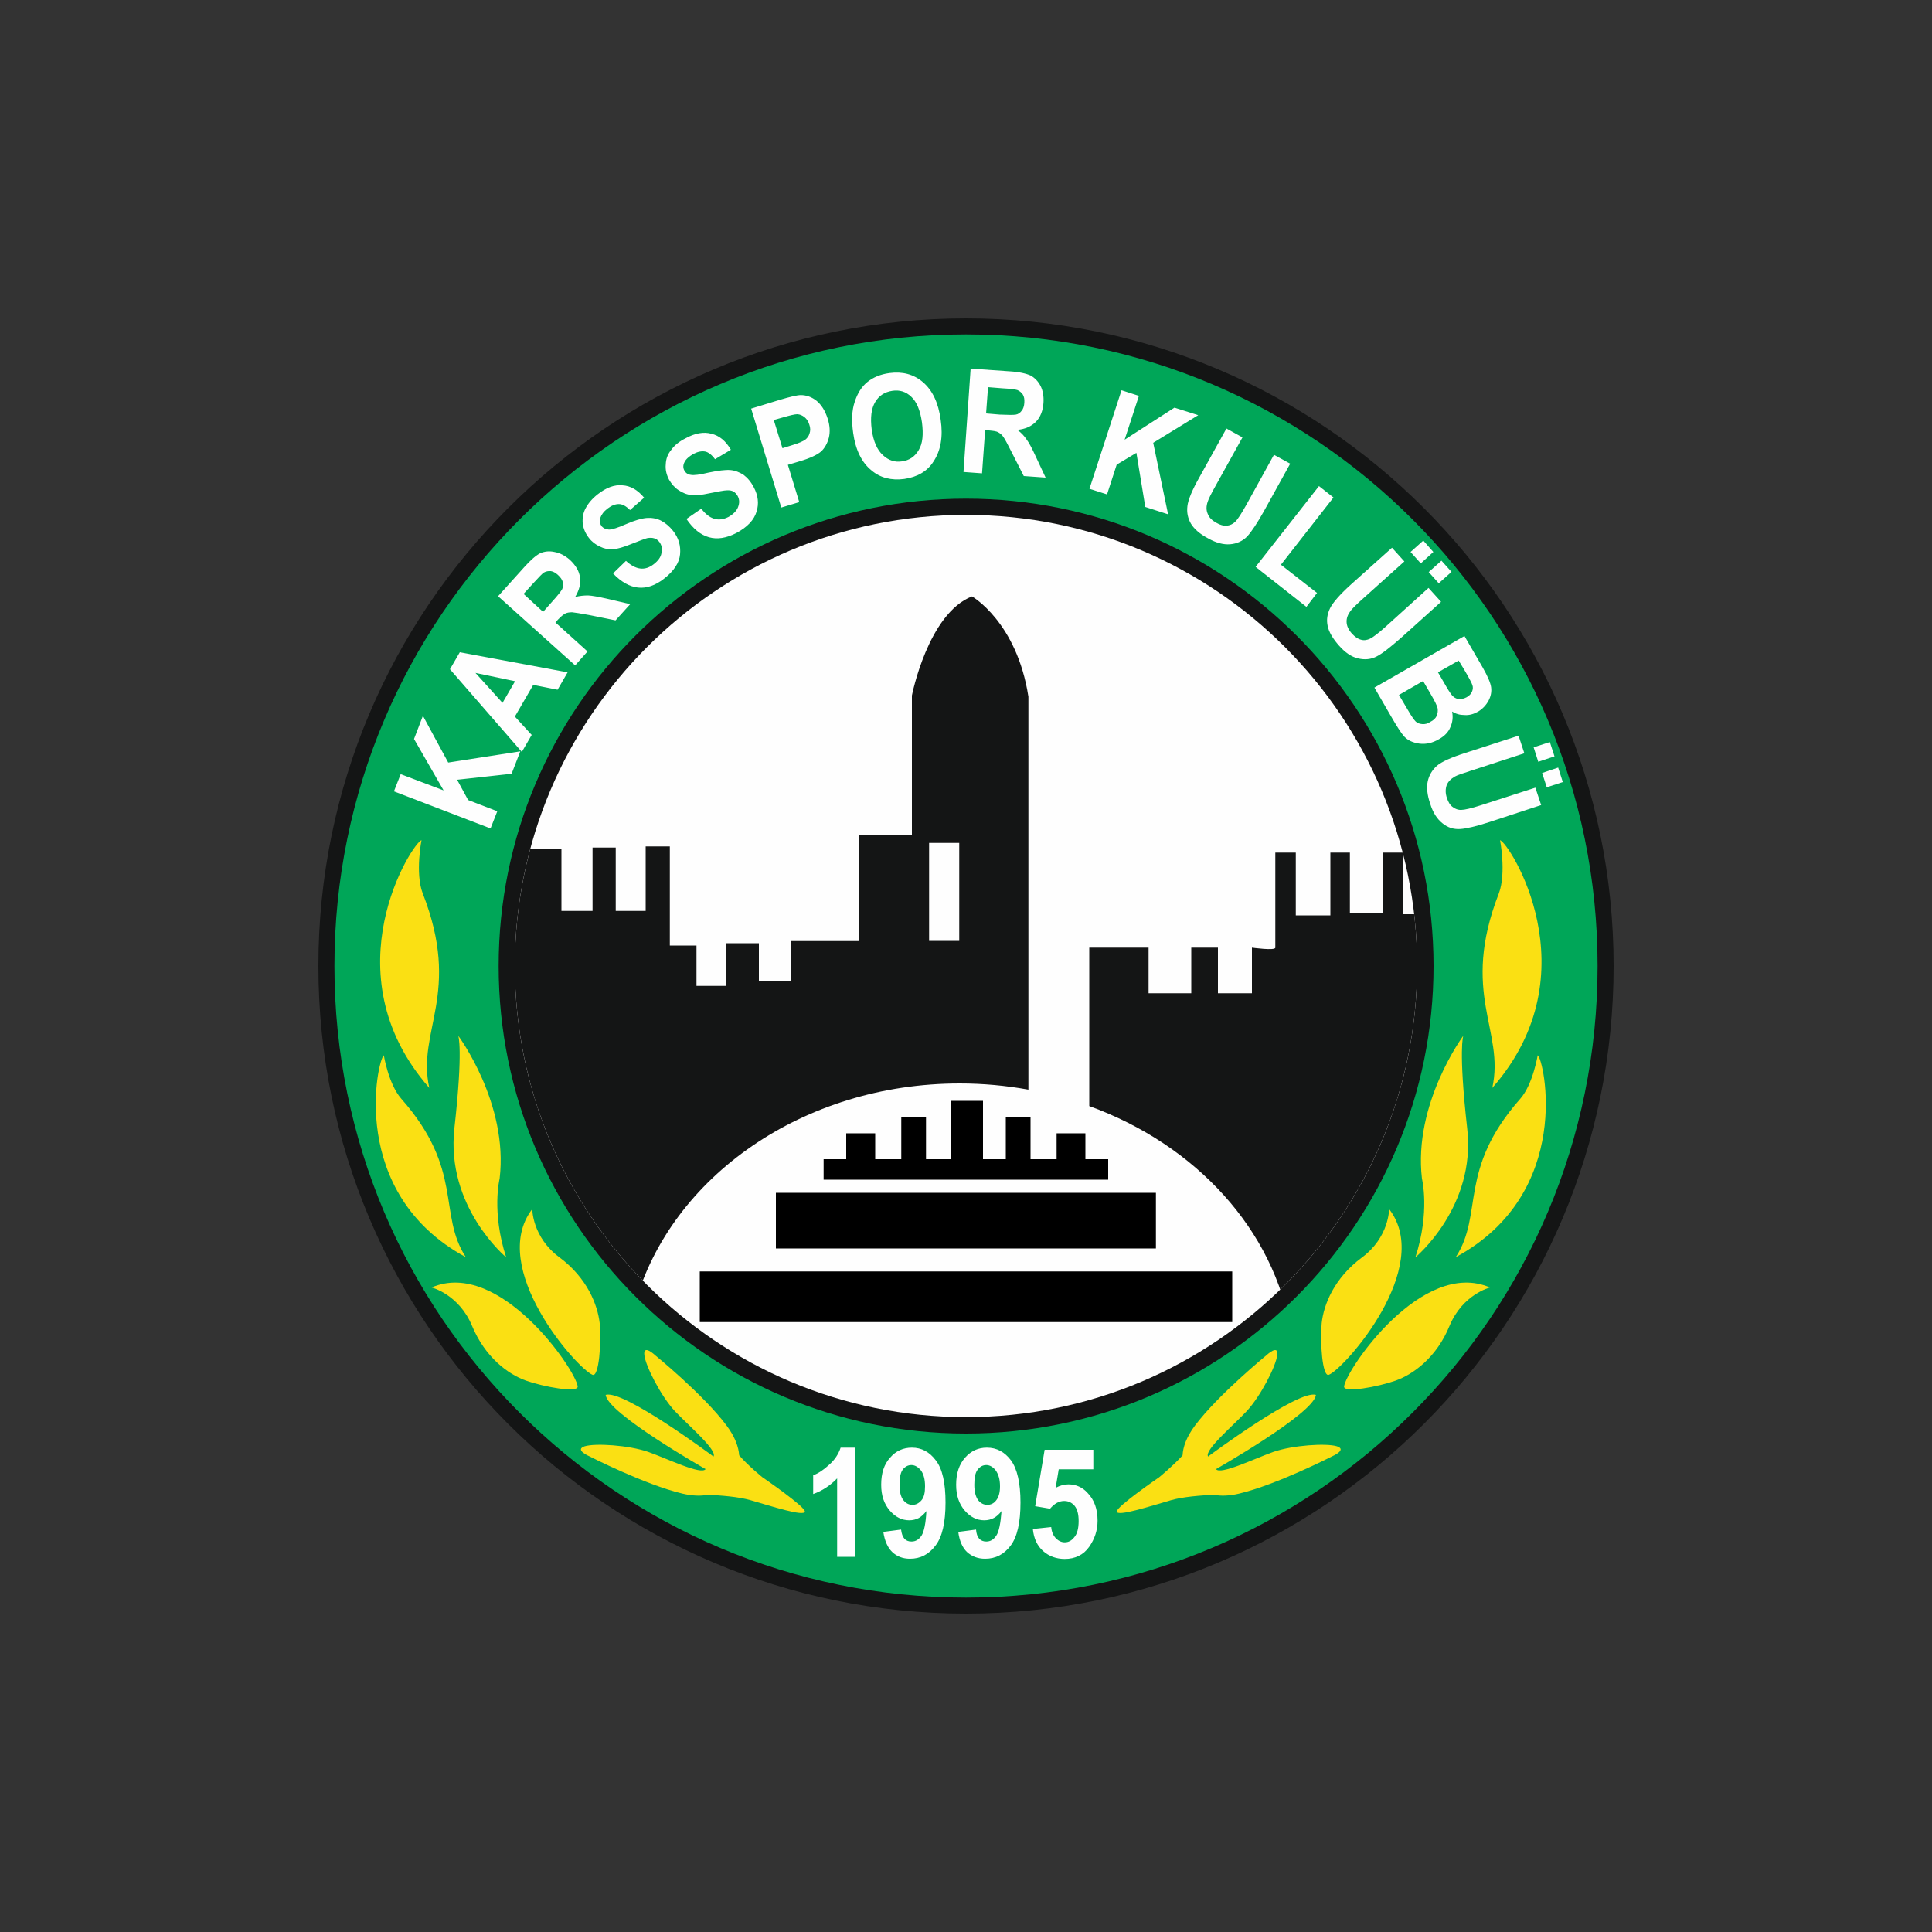
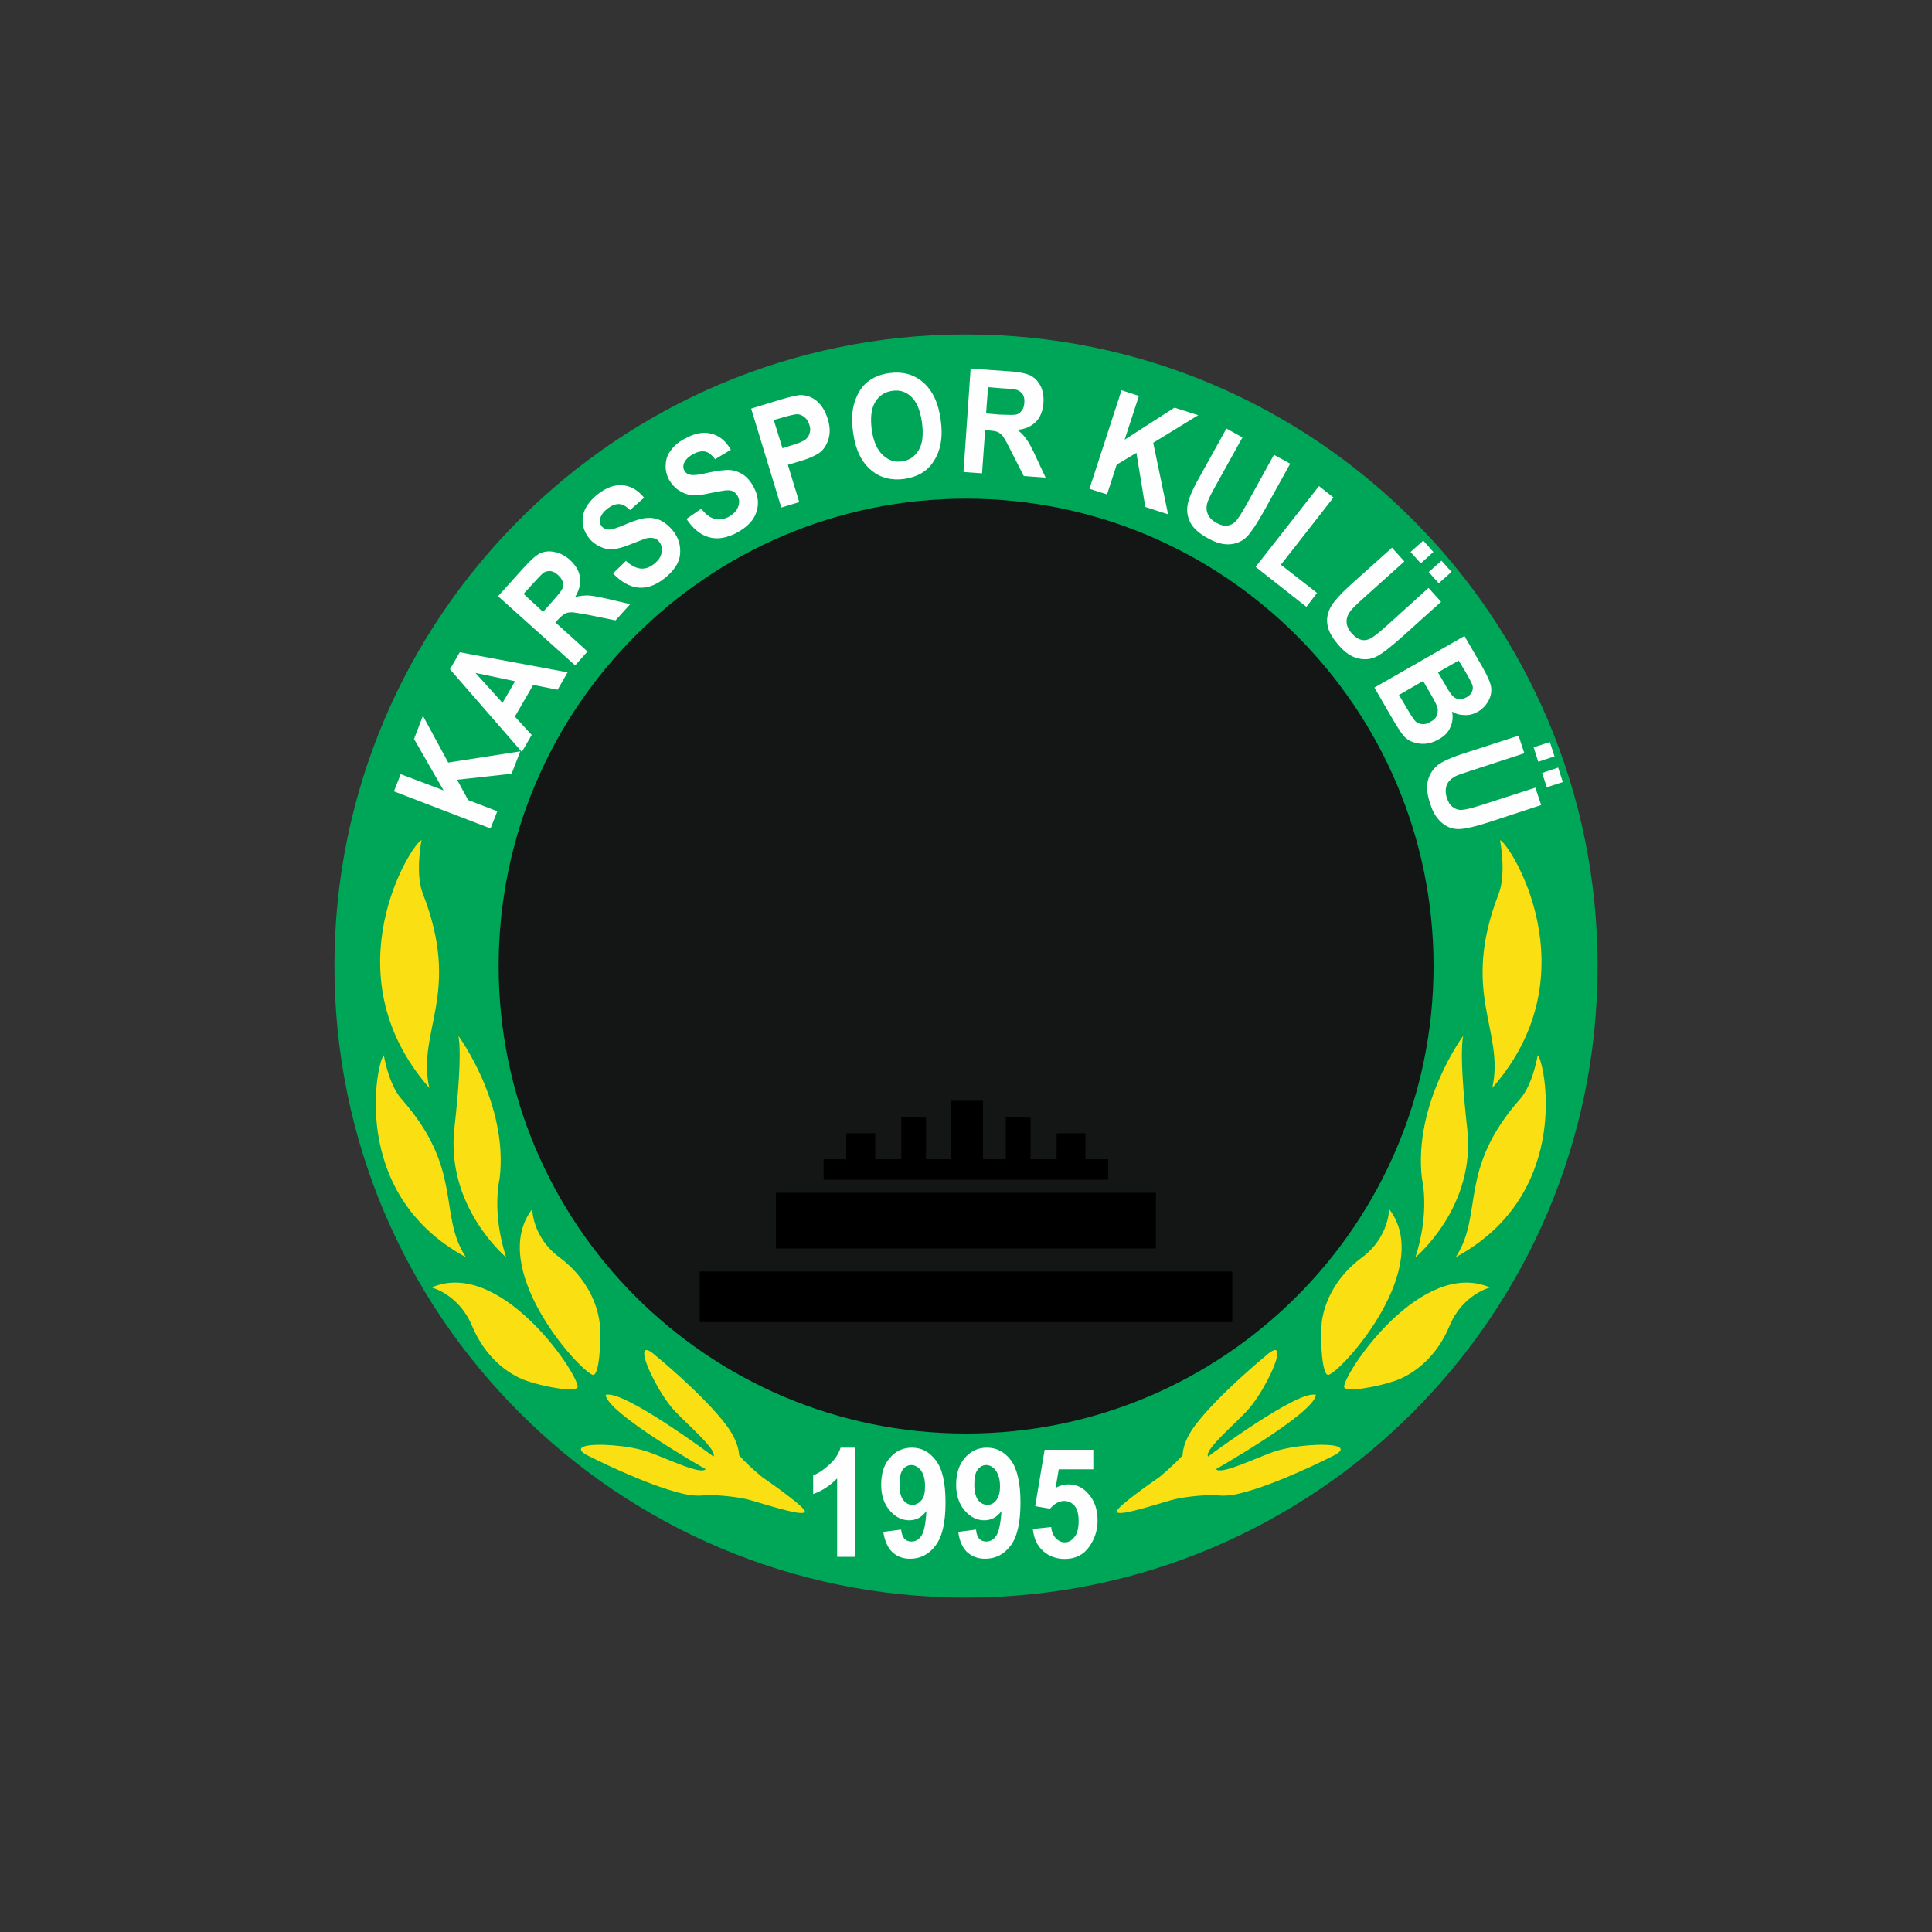
<svg xmlns="http://www.w3.org/2000/svg" xmlns:xlink="http://www.w3.org/1999/xlink" version="1.1" id="katman_1" x="0px" y="0px" viewBox="0 0 1000 1000" style="enable-background:new 0 0 1000 1000;" xml:space="preserve">
  <rect x="0" y="0" width="1000" height="1000" fill="#333333" stroke="none" />
  <style type="text/css">
	.st0{fill-rule:evenodd;clip-rule:evenodd;fill:#141515;}
	.st1{fill-rule:evenodd;clip-rule:evenodd;fill:#00A658;}
	.st2{fill-rule:evenodd;clip-rule:evenodd;fill:#FEFEFE;}
	.st3{clip-path:url(#SVGID_2_);fill-rule:evenodd;clip-rule:evenodd;fill:#141515;}
	.st4{fill-rule:evenodd;clip-rule:evenodd;}
	.st5{fill-rule:evenodd;clip-rule:evenodd;fill:#FAE013;}
	.st6{fill:#FEFEFE;}
</style>
  <g>
-     <path class="st0" d="M500,164.8c185.1,0,335.2,150.1,335.2,335.2S685.1,835.2,500,835.2S164.8,685.1,164.8,500   S314.9,164.8,500,164.8L500,164.8z" />
    <path class="st1" d="M500,173.1c180.5,0,326.9,146.4,326.9,326.9c0,180.5-146.3,326.9-326.9,326.9   c-180.4,0-326.9-146.3-326.9-326.9C173.1,319.6,319.6,173.1,500,173.1L500,173.1z" />
    <path class="st0" d="M500,258.1c133.6,0,242,108.3,242,241.9c0,133.6-108.4,242-242,242S258.1,633.6,258.1,500   C258.1,366.4,366.4,258.1,500,258.1L500,258.1z" />
-     <path class="st2" d="M500,266.5c128.9,0,233.5,104.6,233.5,233.5S628.9,733.5,500,733.5S266.5,628.9,266.5,500   S371.1,266.5,500,266.5L500,266.5z" />
    <g>
      <defs>
        <path id="SVGID_1_" d="M500,266.5c128.9,0,233.5,104.6,233.5,233.5S628.9,733.5,500,733.5S266.5,628.9,266.5,500     S371.1,266.5,500,266.5L500,266.5z" />
      </defs>
      <clipPath id="SVGID_2_">
        <use xlink:href="#SVGID_1_" style="overflow:visible;" />
      </clipPath>
      <path class="st3" d="M264.9,439.3h25.7v32.2h16.1v-32.8h12v32.8h15.5v-33.4h12.5v51.3h13.8v20.9h15.5v-22.1h16.8V508h16.8v-20.9    h35.1v-54.9H472v-72.2c0,0,8.3-42.4,31.1-51.3c0,0,23.2,13.2,29.2,51.9V564c-11.6-2.1-23.3-3.2-35.6-3.2    c-81.1,0-149.3,48.4-167.9,113.7l-11.1,1.5l-66-151.9L264.9,439.3z M480.9,436.3h15.6v50.7h-15.6V436.3z" />
      <path class="st3" d="M563.8,572.5v-82h30.7v23.6h22.1v-23.6h13.8v23.6H648v-23.6c0,0,12.1,1.7,12.1,0c0-1.7,0-49.2,0-49.2h10.6    v32.5h17.9v-32.5h10.1v31.3h17.1v-31.3h10.5v31.9h22L736,610.5l-52.8,80.9l-15-2C659.6,636.5,618.9,592.5,563.8,572.5L563.8,572.5    z" />
    </g>
    <path class="st4" d="M362.2,658.1h275.6v26.2H362.2V658.1z M561.8,586.6h-14.9V600h-13.5v-21.8h-12.8V600h-11.8v-30.2H492V600   h-12.7v-21.8h-12.8V600H453v-13.4H438V600h-11.7v10.6h147.3V600h-11.8V586.6z M401.6,617.4h196.7v28.8H401.6V617.4z" />
    <path class="st5" d="M218.2,434.9c-4.3,0.6-48.4,68.4,4,128.2c-6.6-29.8,16.9-48.7-3.4-100.7C214.7,451.8,218.3,434.1,218.2,434.9   L218.2,434.9z" />
    <path class="st5" d="M198.7,546.2c-3.2,1.7-19.1,71.2,42.4,104.5c-14.6-22.5-0.9-45.2-33.4-82C201,561.1,198.5,545.5,198.7,546.2   L198.7,546.2z" />
    <path class="st5" d="M237.2,536.1c0,0,26.1,35.1,21.4,74c0,0-4.3,17.1,3.4,40.7c0,0-31.4-26.1-26.8-66.9   C239.8,542.9,237.2,536.1,237.2,536.1L237.2,536.1z" />
    <path class="st5" d="M223.4,666.4c0,0,14.1,3.5,20.9,19.8c6.8,16.4,18.7,25.1,27.9,28.4c9.1,3.2,27.2,6.6,26.8,3   C298,709,258.4,651.2,223.4,666.4L223.4,666.4z" />
    <path class="st5" d="M275.5,625.8c0,0-0.1,14.6,14.2,25.1c14.2,10.6,19.6,24.4,20.7,34c0.9,9.6-0.3,28-3.7,26.7   C298.6,708.4,252.3,656,275.5,625.8L275.5,625.8z" />
    <path class="st5" d="M382.6,753.3c-0.3-4.3-2.1-9.5-6.5-15.4c-11.9-16-37.1-36.5-37.1-36.5s-6.1-5.8-5.5-0.1   c0.6,5.8,8.6,21.3,15.7,29c7.3,7.7,22.2,20.3,20.1,23.6c0,0-46.8-34.9-55.8-31.9c0.8,9.5,51.7,38.4,51.7,38.4   c-2.2,3.2-19.8-5.4-29.7-8.9c-10.1-3.5-27.4-4.6-32.9-2.9c-5.4,1.8,2.3,5.1,2.3,5.1s28.9,14.8,48.4,19.4c5.2,1.2,9.5,1.3,12.9,0.6   c6.9,0.3,16.1,1,22.3,2.8c11.1,3.2,27.7,8.6,28.1,5.9c0.3-2.5-22-17.8-22-17.8S387.5,758.9,382.6,753.3L382.6,753.3z" />
    <path class="st5" d="M776.4,434.9c4.3,0.6,48.5,68.4-4,128.2c6.6-29.8-16.8-48.7,3.4-100.7C779.8,451.8,776.3,434.1,776.4,434.9   L776.4,434.9z" />
    <path class="st5" d="M795.9,546.2c3.2,1.7,19.1,71.2-42.4,104.5c14.6-22.5,0.9-45.2,33.4-82C793.6,561.1,796,545.5,795.9,546.2   L795.9,546.2z" />
    <path class="st5" d="M757.4,536.1c0,0-26,35.1-21.4,74c0,0,4.3,17.1-3.4,40.7c0,0,31.6-26.1,26.8-66.9   C754.8,542.9,757.4,536.1,757.4,536.1L757.4,536.1z" />
    <path class="st5" d="M771.2,666.4c0,0-14.1,3.5-20.9,19.8c-6.7,16.4-18.7,25.1-27.9,28.4c-9,3.2-27.2,6.6-26.7,3   C696.7,709,736.1,651.2,771.2,666.4L771.2,666.4z" />
    <path class="st5" d="M719,625.8c0,0,0.1,14.6-14.1,25.1c-14.3,10.6-19.8,24.4-20.8,34c-0.9,9.6,0.3,28,3.7,26.7   C695.9,708.4,742.3,656,719,625.8L719,625.8z" />
-     <path class="st5" d="M612.1,753.3c0.2-4.3,2-9.5,6.4-15.4c12-16,37.1-36.5,37.1-36.5s6.2-5.8,5.5-0.1c-0.6,5.8-8.6,21.3-15.7,29   c-7.2,7.7-22.2,20.3-20.1,23.6c0,0,46.9-34.9,55.8-31.9c-0.8,9.5-51.7,38.4-51.7,38.4c2.2,3.2,19.8-5.4,29.7-8.9   c10.1-3.5,27.4-4.6,32.9-2.9c5.4,1.8-2.3,5.1-2.3,5.1s-28.9,14.8-48.4,19.4c-5.1,1.2-9.5,1.3-12.9,0.6c-6.8,0.3-16.1,1-22.3,2.8   c-11.1,3.2-27.7,8.6-28.1,5.9c-0.3-2.5,22-17.8,22-17.8S607,758.9,612.1,753.3L612.1,753.3z" />
+     <path class="st5" d="M612.1,753.3c0.2-4.3,2-9.5,6.4-15.4c12-16,37.1-36.5,37.1-36.5s6.2-5.8,5.5-0.1c-0.6,5.8-8.6,21.3-15.7,29   c-7.2,7.7-22.2,20.3-20.1,23.6c0,0,46.9-34.9,55.8-31.9c-0.8,9.5-51.7,38.4-51.7,38.4c2.2,3.2,19.8-5.4,29.7-8.9   c10.1-3.5,27.4-4.6,32.9-2.9c5.4,1.8-2.3,5.1-2.3,5.1s-28.9,14.8-48.4,19.4c-5.1,1.2-9.5,1.3-12.9,0.6c-6.8,0.3-16.1,1-22.3,2.8   c-11.1,3.2-27.7,8.6-28.1,5.9c-0.3-2.5,22-17.8,22-17.8S607,758.9,612.1,753.3L612.1,753.3" />
    <path class="st6" d="M442.8,805.8h-9.5v-40.6c-3.6,3.7-7.6,6.4-12.4,8.1v-9.7c2.7-1,5.4-2.8,8.2-5.4c2.9-2.5,4.9-5.5,6-8.9h7.6   V805.8z M457.2,792.9l9.2-1.2c0.5,4.2,2.2,6.2,5.4,6.2c2.1,0,3.8-1,5.2-3.1c1.3-2.1,2.2-6.4,2.5-12.7c-1.2,1.6-2.5,2.8-3.9,3.6   c-1.5,0.8-3.2,1.2-5,1.2c-3.8,0-7.2-1.7-10.1-5.1c-2.9-3.4-4.4-7.7-4.4-13.3c0-6,1.5-10.6,4.6-14c3-3.5,6.8-5.2,11.3-5.2   c5,0,9.1,2.2,12.4,6.6c3.4,4.4,5,11.7,5,21.8c0,10.4-1.7,17.8-5.2,22.3c-3.4,4.5-7.7,6.8-13.2,6.8c-3.7,0-6.8-1.2-9.2-3.5   C459.5,801.1,457.9,797.6,457.2,792.9L457.2,792.9z M478.8,769.3c0-3.6-0.7-6.2-2.1-8.2c-1.5-1.8-3.1-2.8-5-2.8   c-1.7,0-3.2,0.8-4.4,2.3c-1.2,1.6-1.7,4.2-1.7,7.9c0,3.6,0.6,6.2,2,8c1.3,1.6,2.8,2.4,4.7,2.4c1.7,0,3.2-0.7,4.6-2.3   C478.3,775,478.8,772.6,478.8,769.3L478.8,769.3z M496,792.9l9.2-1.2c0.3,4.2,2.2,6.2,5.3,6.2c2.1,0,3.8-1,5.2-3.1   c1.4-2.1,2.2-6.4,2.7-12.7c-1.2,1.6-2.5,2.8-4,3.6c-1.5,0.8-3.1,1.2-5,1.2c-3.8,0-7.2-1.7-10.1-5.1c-2.9-3.4-4.4-7.7-4.4-13.3   c0-6,1.6-10.6,4.6-14c3.1-3.5,6.8-5.2,11.3-5.2c5.1,0,9.2,2.2,12.5,6.6c3.2,4.4,4.9,11.7,4.9,21.8c0,10.4-1.7,17.8-5.1,22.3   c-3.4,4.5-7.7,6.8-13.2,6.8c-3.8,0-6.9-1.2-9.4-3.5C498.2,801.1,496.6,797.6,496,792.9L496,792.9z M517.6,769.3   c0-3.6-0.8-6.2-2.2-8.2c-1.4-1.8-3.1-2.8-4.9-2.8c-1.8,0-3.2,0.8-4.4,2.3c-1.3,1.6-1.8,4.2-1.8,7.9c0,3.6,0.7,6.2,2,8   c1.3,1.6,2.9,2.4,4.7,2.4c1.8,0,3.4-0.7,4.6-2.3C516.9,775,517.6,772.6,517.6,769.3L517.6,769.3z M534.6,791.4l9.5-1   c0.2,2.4,1,4.3,2.4,5.8c1.4,1.4,2.9,2.1,4.6,2.1c2,0,3.6-0.9,5-2.7c1.5-1.8,2.2-4.6,2.2-8.3c0-3.6-0.7-6.2-2.1-7.9   c-1.5-1.7-3.2-2.5-5.4-2.5c-2.7,0-5.1,1.4-7.3,4l-7.7-1.3l4.9-29.2h25.2v10.1h-17.9l-1.6,9.6c2.2-1.2,4.4-1.8,6.6-1.8   c3.9,0,7.3,1.5,9.9,4.4c3.5,3.6,5.2,8.4,5.2,14.4c0,5-1.5,9.5-4.4,13.6s-7.2,6.2-12.6,6.2c-4.4,0-8.1-1.4-11.1-4   C536.9,800.2,535.1,796.4,534.6,791.4L534.6,791.4z" />
    <path class="st6" d="M253.9,428.8l-50-19.2l3.5-8.9l22.2,8.4l-15.3-26.6l4.6-12l13.1,24.2l37.3-5.8l-4.5,11.6l-28.2,3.1l5.7,10.5   l15.1,5.8L253.9,428.8z M293.8,348l-5.2,9l-12.6-2.5l-9.5,16.4l8.7,9.5l-5.1,8.8l-37.2-42.8l5.1-8.8L293.8,348z M266.6,352.6   l-20.5-4.3l14,15.5L266.6,352.6z M297.7,344.4l-39.9-35.8l13.5-15c3.4-3.8,6.2-6.2,8.4-7.3c2.2-0.9,4.6-1.2,7.3-0.6   c2.8,0.5,5.3,1.8,7.9,4c3.1,2.9,4.9,5.9,5.3,9.2c0.5,3.4-0.5,6.7-2.5,10.1c2.3-0.6,4.6-0.8,6.7-0.8c2.1,0.1,5.4,0.7,10.2,1.8   l11.6,2.7l-7.6,8.4l-13.3-2.7c-4.9-0.9-7.9-1.4-9.2-1.5c-1.4,0-2.7,0.2-3.6,0.7c-0.9,0.5-2.2,1.5-3.7,3.1l-1.3,1.5l16.6,15   L297.7,344.4z M281.1,316.7l4.7-5.3c2.9-3.2,4.6-5.4,5.2-6.5c0.5-1.2,0.6-2.3,0.3-3.6c-0.3-1.3-1.2-2.5-2.5-3.7   c-1.3-1.2-2.5-1.8-3.7-2c-1.3-0.1-2.5,0.1-3.7,0.8c-0.7,0.5-2.5,2.3-5.4,5.5l-5,5.5L281.1,316.7z M317.3,296.8l6.7-6.5   c5.1,4.7,9.8,5.3,14.4,1.7c2.3-1.8,3.7-3.7,4-5.9c0.5-2.1,0.1-4-1.2-5.7c-0.8-0.9-1.6-1.6-2.7-1.8c-0.9-0.3-2.1-0.3-3.4-0.1   c-1.3,0.3-4,1.4-8.4,3.1c-3.9,1.6-7.1,2.5-9.4,2.7s-4.6-0.3-6.8-1.4c-2.2-1-4.2-2.5-5.7-4.5c-1.8-2.3-2.9-4.9-3.2-7.6   c-0.2-2.7,0.2-5.3,1.5-7.7c1.3-2.5,3.4-5,6.2-7.2c4.4-3.5,8.7-5.1,12.8-4.7c4.2,0.2,8,2.4,11.3,6.4l-7.3,6.4   c-2.1-2.1-4-3.1-5.8-3.1c-1.8,0-3.7,0.7-5.8,2.3c-2.1,1.6-3.2,3.2-3.8,4.9c-0.5,1.6-0.2,3,0.7,4.3c0.9,1,2.2,1.6,3.8,1.7   c1.6,0,4.5-0.9,8.8-2.8c4.6-2,8.2-3,10.7-3.2c2.5-0.2,5,0.2,7.3,1.3c2.3,1.2,4.4,2.9,6.4,5.4c2.9,3.7,4,7.7,3.6,12.1   s-3.2,8.7-8.4,12.7C334.7,306.5,325.8,305.7,317.3,296.8L317.3,296.8z M355.3,268.6l7.7-5.3c4.2,5.5,8.8,6.9,14,4.3   c2.5-1.4,4.2-3.1,5-5.1c0.8-2.1,0.8-3.9-0.2-5.8c-0.6-1-1.3-1.8-2.2-2.3c-0.9-0.5-2.1-0.7-3.4-0.6c-1.3,0-4.3,0.6-8.9,1.5   c-4.2,0.9-7.3,1.3-9.6,0.9c-2.3-0.2-4.5-1.2-6.5-2.5c-2.1-1.4-3.6-3.2-4.9-5.4c-1.3-2.5-2-5.2-1.7-8c0.1-2.8,1-5.2,2.8-7.4   c1.6-2.3,4-4.3,7.4-6c4.9-2.7,9.4-3.5,13.4-2.4c4.2,1,7.5,3.8,10.1,8.3l-8.2,4.9c-1.7-2.3-3.5-3.7-5.2-4c-1.8-0.3-3.8,0.1-6.1,1.3   c-2.2,1.3-3.8,2.7-4.5,4.2c-0.8,1.5-0.8,3-0.1,4.3c0.7,1.3,1.8,2.1,3.4,2.3c1.6,0.3,4.7-0.1,9.2-1.2c4.9-1,8.6-1.5,11.2-1.3   c2.5,0.2,4.9,1.2,6.9,2.5c2,1.5,3.8,3.6,5.3,6.5c2.2,4.2,2.7,8.3,1.4,12.5c-1.3,4.3-4.7,8-10.5,11.1   C370.8,281.2,362.2,278.8,355.3,268.6L355.3,268.6z M404.4,262.7l-15.6-51.2l14.7-4.5c5.4-1.6,9.1-2.5,11-2.5c2.9,0,5.7,1,8.2,3   c2.5,2.1,4.4,5.1,5.7,9.2c1.2,3.7,1.3,7.1,0.6,9.9c-0.8,3-2.1,5.3-4,7.1c-2,1.7-5.7,3.5-11.2,5.1l-6,1.8l5.9,19.3L404.4,262.7z    M400.5,217.4L405,232l5.1-1.6c3.4-1,5.5-2,6.7-2.8c1-0.8,1.8-1.8,2.2-3.2c0.5-1.4,0.5-3-0.1-4.6c-0.5-1.7-1.4-3-2.5-3.9   c-1.2-0.9-2.3-1.4-3.7-1.5c-1.3,0-3.8,0.6-7.6,1.7L400.5,217.4z M441.6,224.1c-0.9-6.4-0.7-11.7,0.8-16.1c1.4-4.4,3.6-7.9,6.6-10.3   c3-2.4,6.8-4,11.4-4.6c6.7-0.9,12.5,0.6,17.3,4.7c5,4.3,8,10.7,9.2,19.5c1.3,8.8,0,16.1-3.8,21.7c-3.2,5-8.3,7.9-15,8.9   c-6.8,0.9-12.5-0.6-17-4.4C446,239.4,442.8,232.8,441.6,224.1L441.6,224.1z M451.2,222.4c0.9,6.1,2.8,10.5,5.8,13.2   c2.9,2.7,6.2,3.8,9.9,3.2c3.7-0.5,6.6-2.4,8.6-5.8c2.1-3.4,2.5-8.2,1.7-14.4c-0.9-6.2-2.7-10.6-5.5-13.2c-2.8-2.7-6.1-3.7-9.9-3.1   c-3.8,0.6-6.8,2.4-8.8,5.8C451,211.4,450.4,216.1,451.2,222.4L451.2,222.4z M498.7,244.3l3.7-53.5l20.1,1.4c5.2,0.3,8.8,1.2,11,2.2   c2.1,1.2,3.8,2.9,5.1,5.4c1.2,2.4,1.7,5.3,1.5,8.7c-0.3,4.2-1.6,7.4-3.9,9.8c-2.4,2.4-5.5,3.8-9.6,4.2c2,1.5,3.5,3.1,4.7,4.9   c1.3,1.7,2.9,4.7,4.9,9.1l5,10.7l-11.3-0.8l-6.1-12c-2.2-4.4-3.7-7.2-4.5-8.3c-0.8-1.2-1.7-1.8-2.7-2.4c-0.9-0.5-2.5-0.7-4.7-0.9   l-2-0.1l-1.6,22.3L498.7,244.3z M510.4,214l7.1,0.6c4.4,0.2,7.2,0.2,8.3,0c1.2-0.2,2.2-0.9,3-2c0.8-0.9,1.3-2.4,1.4-4.2   c0.1-1.7-0.1-3.1-0.8-4.2c-0.7-1-1.6-1.8-2.8-2.3c-0.9-0.3-3.5-0.7-7.7-0.9l-7.5-0.6L510.4,214z M563.9,253l16.6-51l9,2.9   l-7.4,22.7l25.8-16.6l12.3,3.9l-23.3,14.3l7.7,37l-11.8-3.8l-4.6-28l-10.2,6.1l-5,15.4L563.9,253z M634.8,221.8l8.3,4.6L629,251.8   c-2.2,3.9-3.5,6.6-3.9,7.9c-0.8,2.3-0.8,4.4,0,6.2c0.7,2,2.3,3.5,4.5,4.7c2,1.2,3.8,1.6,5.4,1.5c1.6-0.2,3.1-0.8,4.3-2   c1.3-1.2,3.2-4.2,5.8-8.8l14.3-25.9l8.4,4.6l-13.6,24.6c-3.5,6.2-6.4,10.6-8.7,13.1c-2.3,2.3-5.2,3.7-8.7,4   c-3.5,0.3-7.3-0.7-11.4-3c-4.4-2.3-7.4-5-9-7.7c-1.6-2.8-2.2-5.8-1.8-9c0.3-3.1,2.4-8.3,6.4-15.3L634.8,221.8z M649.9,293.4   l32.8-41.8l7.5,5.9l-27.2,34.8l18.7,14.6l-5.5,7.2L649.9,293.4z M720.5,283.5l6.4,7.1L705.3,310c-3.4,3-5.4,5.1-6.2,6.1   c-1.5,2-2.2,3.9-2.1,5.9c0.1,2.1,1,4,2.8,6c1.5,1.6,3,2.7,4.6,3.1c1.6,0.5,3.2,0.2,4.7-0.5c1.5-0.7,4.3-2.8,8.3-6.4l22-19.9   l6.5,7.2l-20.9,18.8c-5.4,4.7-9.5,8-12.5,9.5c-2.9,1.5-6.1,1.8-9.5,1c-3.5-0.8-6.7-3-9.9-6.6s-5.3-7.1-5.9-10.2   c-0.7-3.2-0.2-6.2,1.2-9.1c1.4-2.9,5-7.1,11-12.5L720.5,283.5z M730.1,285.7l6.6-5.9l5.2,5.9l-6.5,5.9L730.1,285.7z M739.5,296.1   l6.6-5.9l5.2,5.8l-6.6,5.9L739.5,296.1z M758,329.2l9.5,16.4c2.5,4.4,4,7.9,4.3,10.1c0.3,2.3-0.1,4.6-1.3,6.9   c-1.3,2.4-3.1,4.3-5.4,5.7c-2.3,1.3-4.6,2-7.1,1.8c-2.4,0-4.5-0.6-6.4-1.8c0.6,3,0.2,5.7-0.9,8.1c-1,2.5-3,4.6-5.9,6.2   c-3.4,2-6.7,2.7-10.1,2.3c-3.4-0.5-5.9-1.6-7.9-3.7c-1.4-1.5-3.8-5.2-7.3-11.3l-8.1-14L758,329.2z M755,341.9l-10.7,6.1l3.2,5.5   c1.8,3.2,3.1,5.2,3.7,5.9c0.9,1.4,2.2,2.1,3.5,2.4c1.4,0.2,2.9-0.1,4.4-0.9c1.4-0.8,2.3-1.7,2.8-2.9s0.6-2.3,0.2-3.4   c-0.3-1-1.7-3.7-4.3-8.1L755,341.9z M736.6,352.5l-12.5,7.2l4.5,7.6c2,3.5,3.4,5.4,4.2,6.2c0.9,0.8,2,1.2,3.4,1.3   c1.4,0.1,2.8-0.2,4.2-1.2c1.6-0.8,2.7-1.8,3.2-3.1c0.6-1.3,0.7-2.7,0.5-3.9c-0.3-1.4-1.5-3.8-3.6-7.4L736.6,352.5z M786,380.8   l3,9.1l-27.6,9c-4.3,1.4-7.1,2.3-8.3,3c-2.1,1.2-3.6,2.7-4.3,4.5c-0.7,2-0.7,4.2,0.1,6.6c0.7,2.1,1.6,3.7,3,4.7   c1.3,1,2.8,1.6,4.5,1.5c1.6,0,5.1-0.8,10.1-2.4l28.2-9.1l3,9l-26.8,8.8c-6.8,2.2-11.9,3.4-15.1,3.6c-3.4,0.2-6.4-0.7-9.1-2.9   c-2.8-2.2-5-5.5-6.4-10.1c-1.6-4.6-2-8.6-1.3-11.7c0.7-3.2,2.3-5.8,4.7-8c2.4-2.1,7.5-4.4,15.1-6.8L786,380.8z M793.8,386.8   l8.4-2.7l2.4,7.4l-8.4,2.8L793.8,386.8z M798.2,400.1l8.3-2.8l2.4,7.5l-8.3,2.7L798.2,400.1z" />
  </g>
</svg>